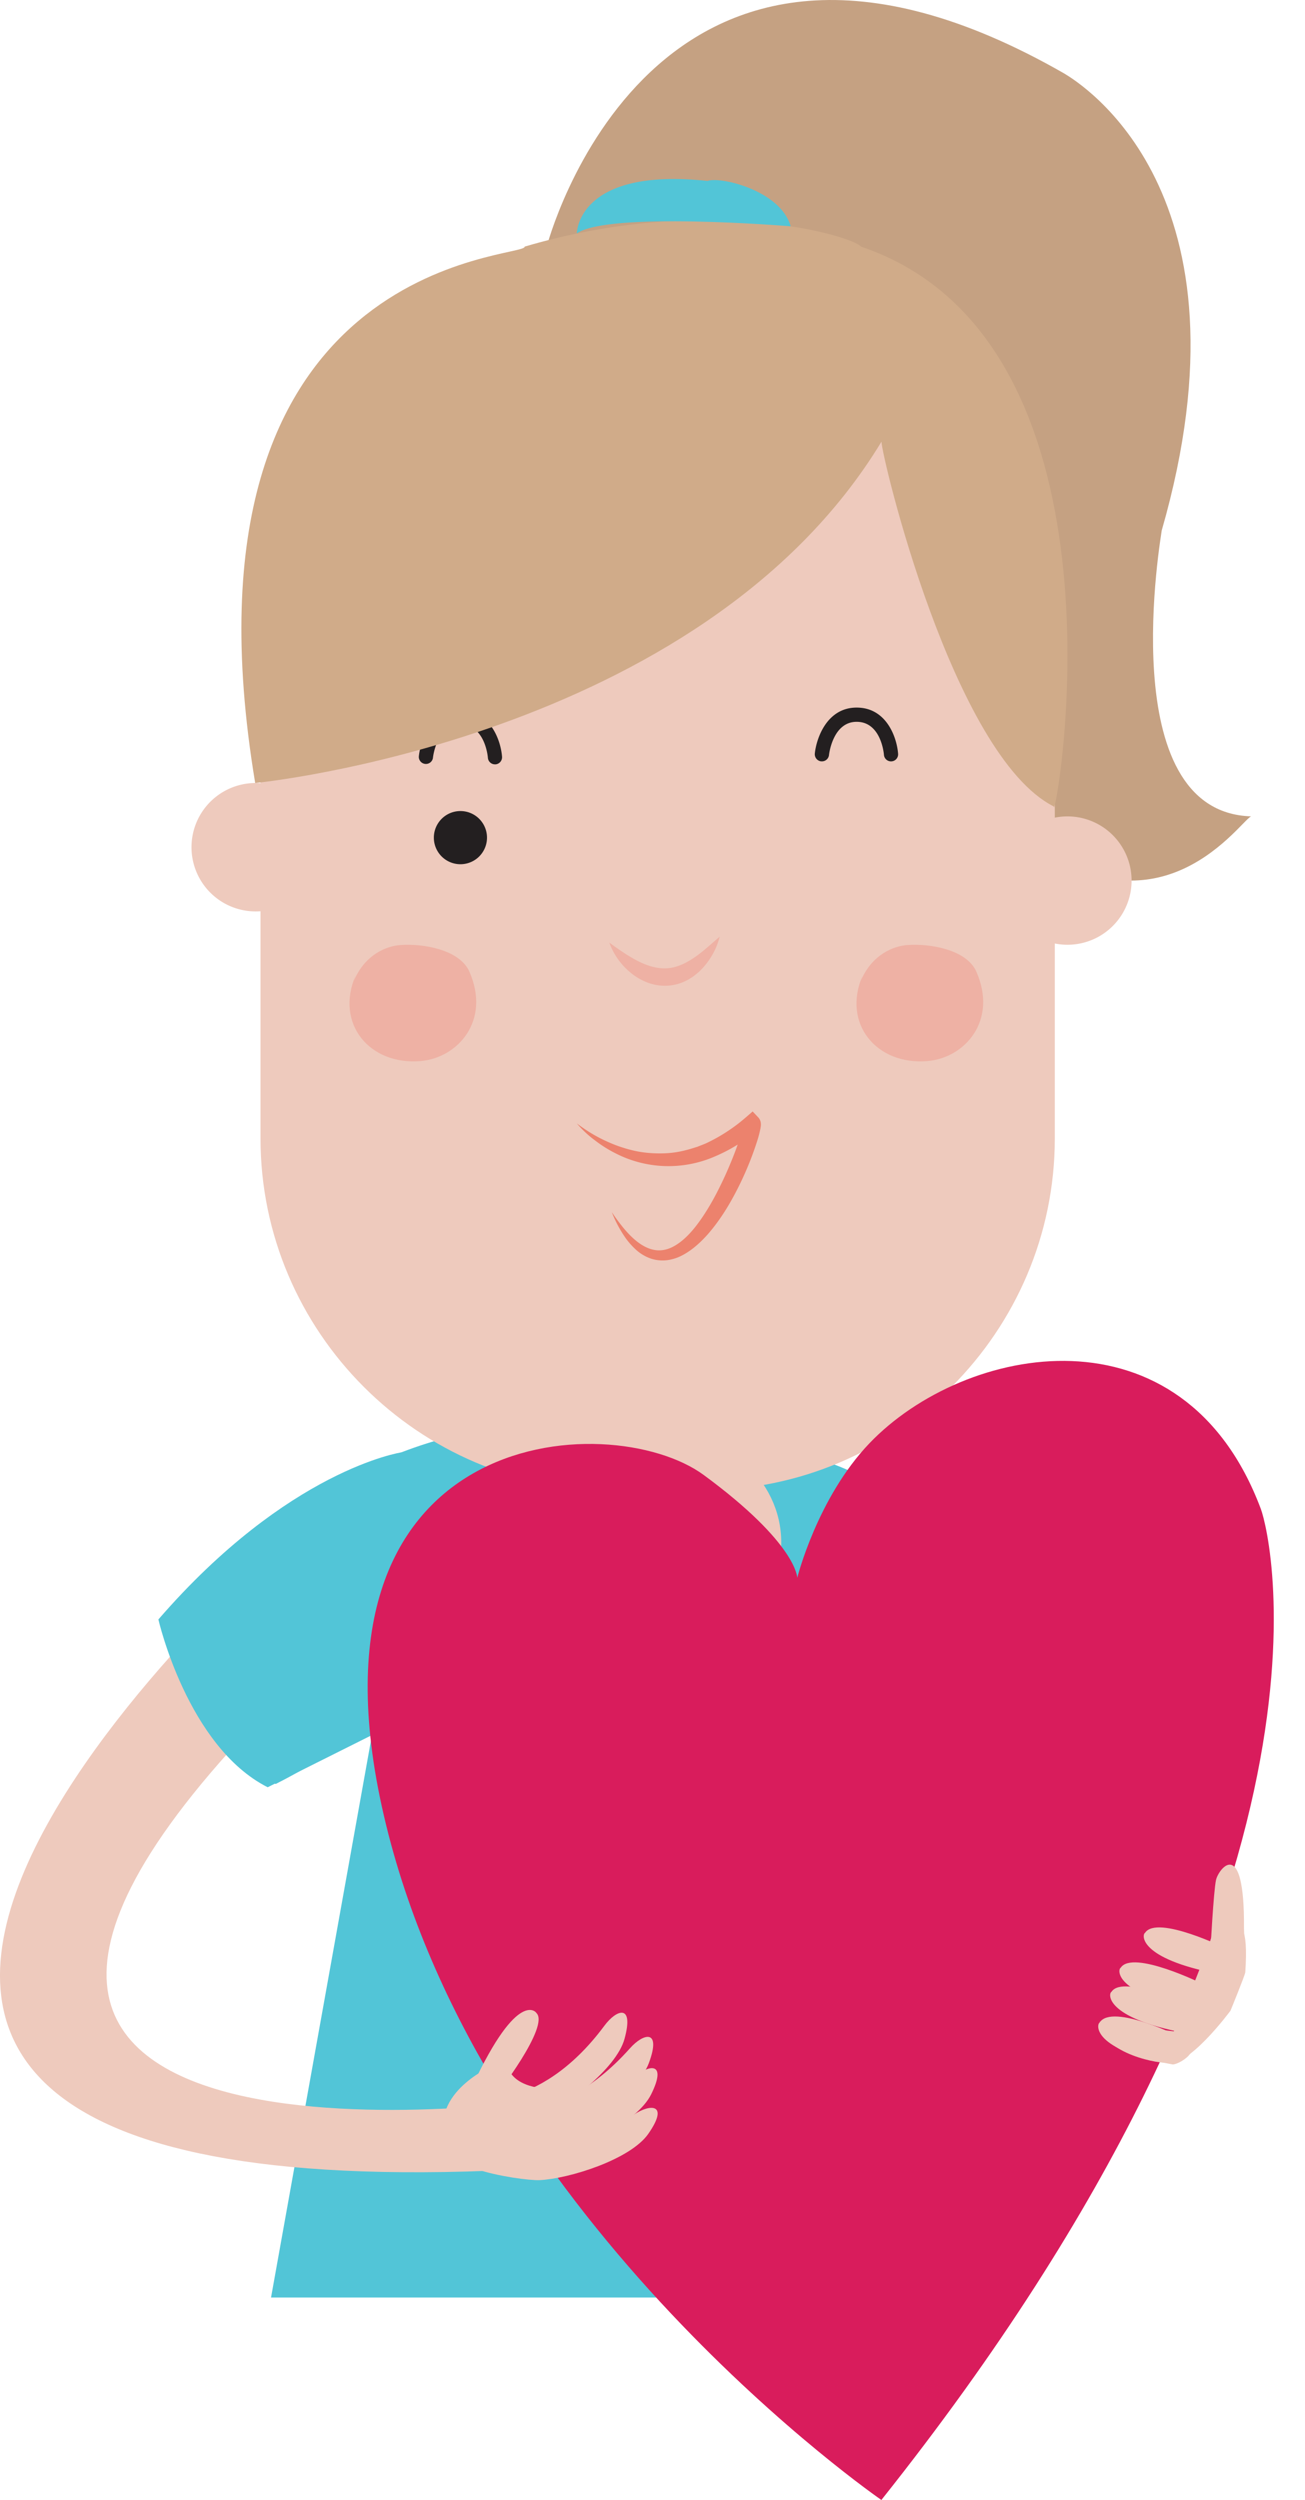
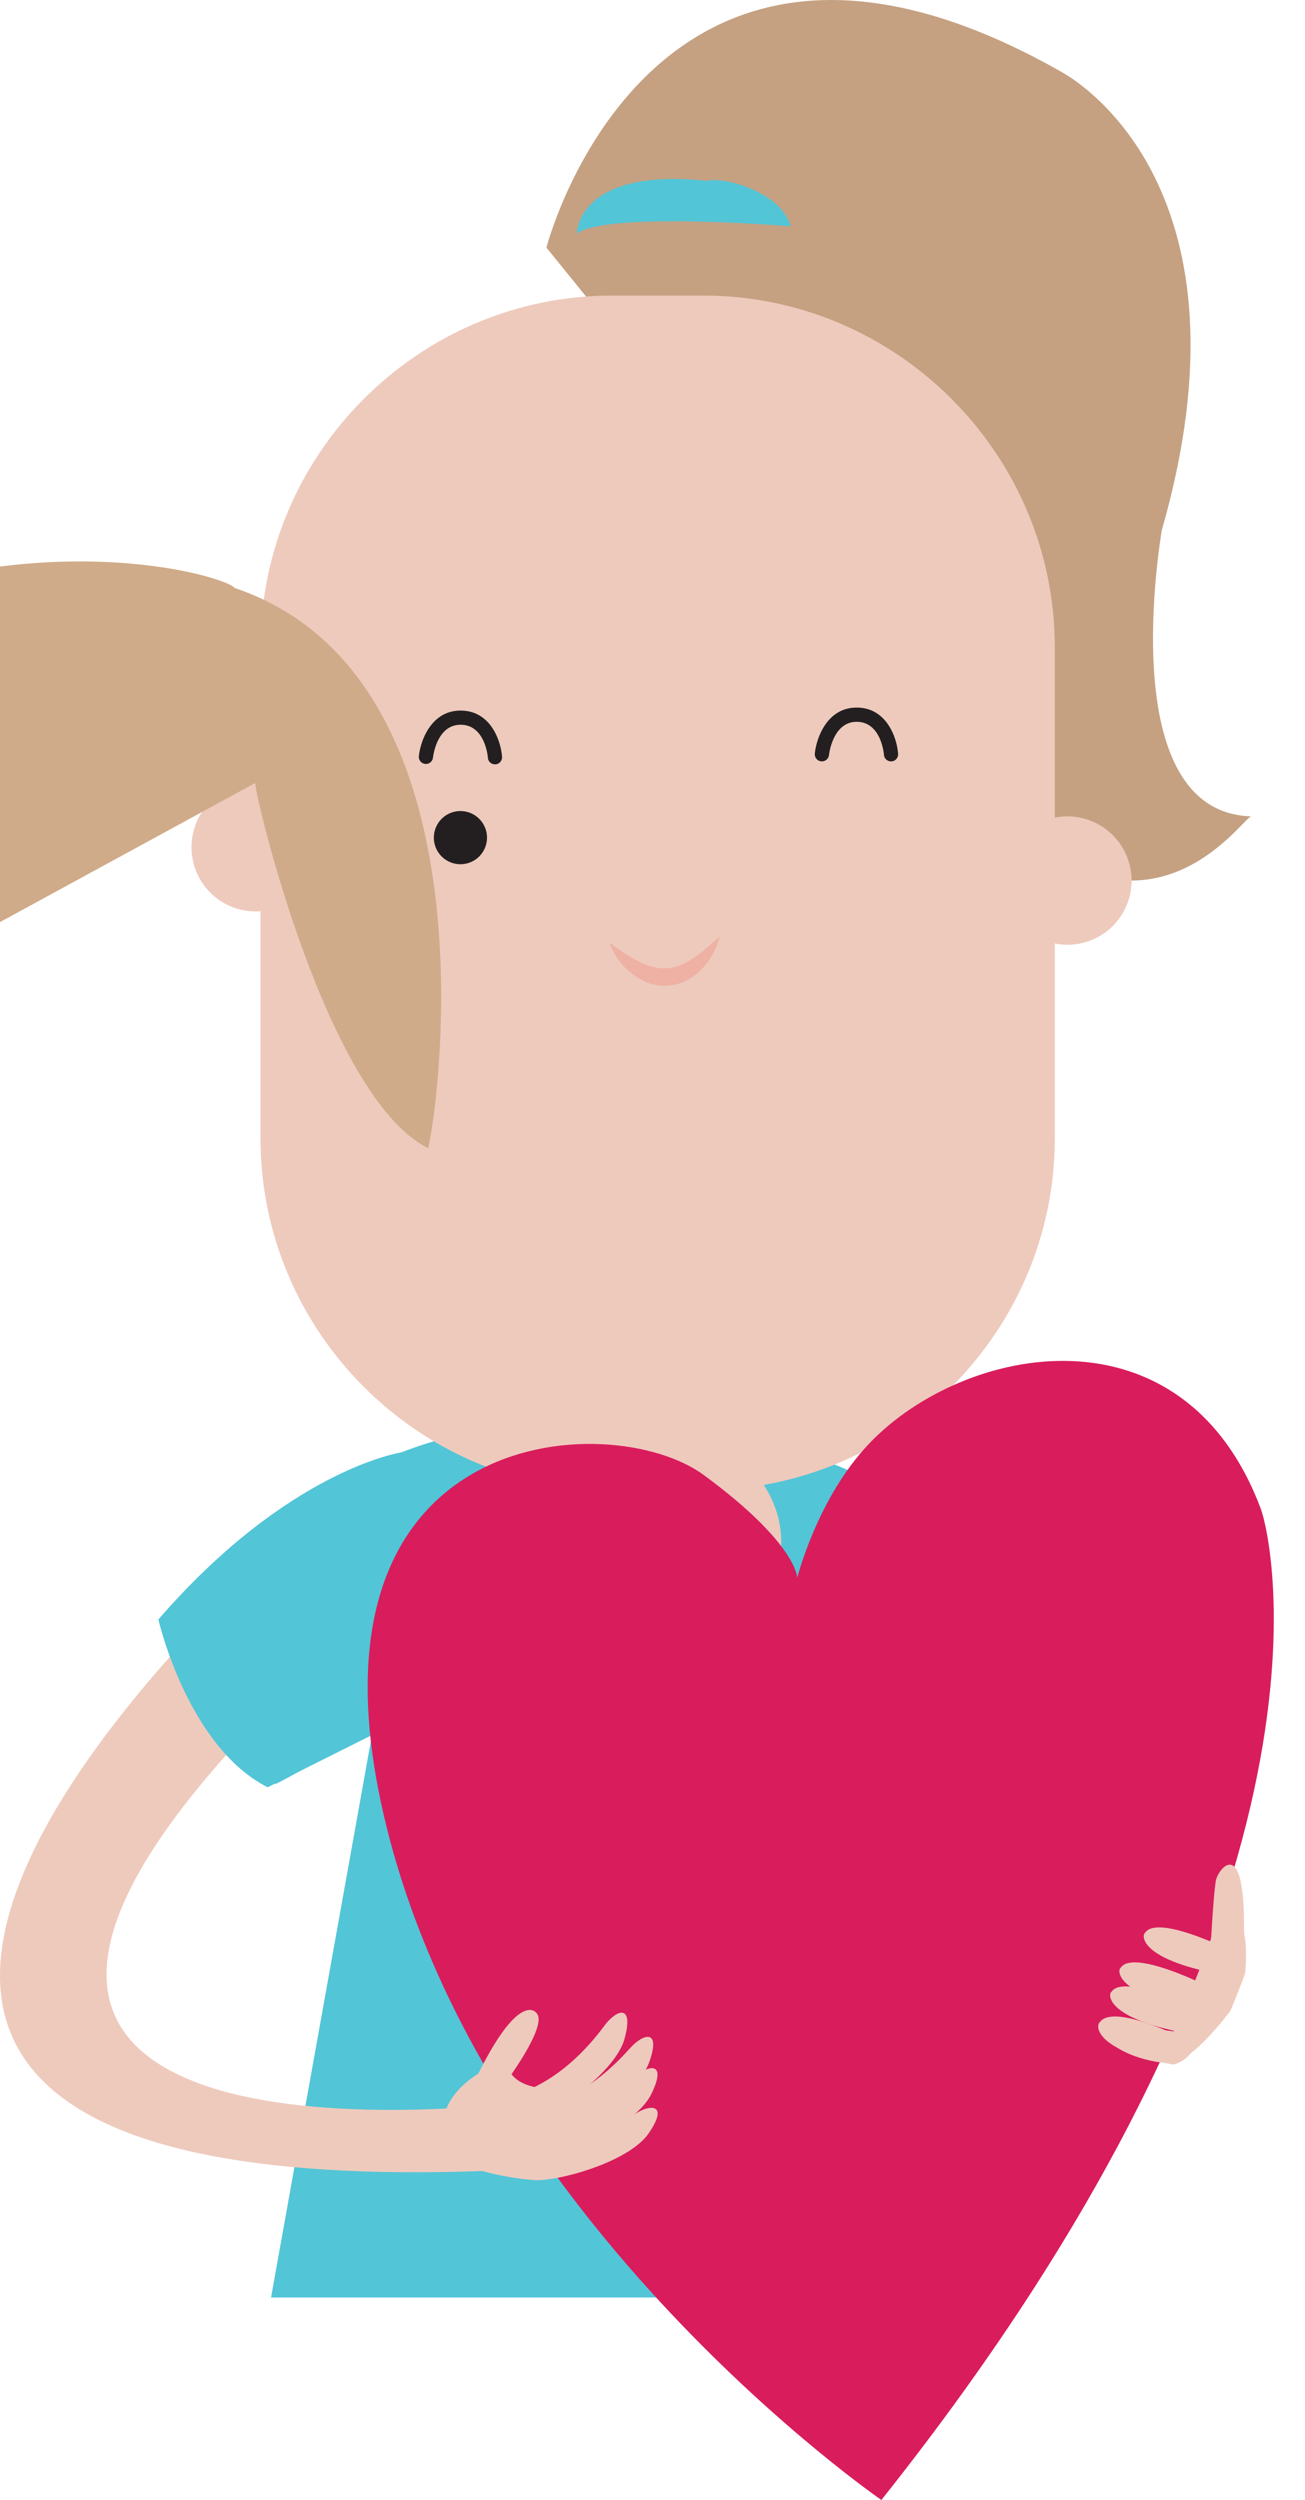
<svg xmlns="http://www.w3.org/2000/svg" width="63.5" height="121.563">
  <path fill="#52C5D7" d="M13.412 86.749c2.021-1.008 4.773-2.859 4.773-2.859l-4.997 27.83h33.583c-1.245-7.719-2.898-26.818-2.898-26.818l1.459 1.762 5.458-3.471s-2.843-10.117-11.482-12.391c-.114.113-4.093 1.021-4.093 1.021s.227 3.299-2.275 3.867c-2.5.566-4.547.795-5.456-3.297-.341.338-.741-3.387-2.3-2.969 0 0-7.75-.461-17.088 9.164-.215 1.11 1.732 5.718 5.316 8.161z" />
  <path fill="#EECABD" d="M59.086 94.31s-3.848-.07-4.217 2.623c-.37 2.693 1.628 2.738 1.628 2.738s3.744-2.447 2.589-5.361M38.015 74.995c0 3.076-2.842 5.568-6.347 5.568-3.504 0-6.346-2.492-6.346-5.568s2.842-5.57 6.346-5.57c3.505 0 6.347 2.494 6.347 5.57m-24.603.363s-37.99 33.523 13.904 30.012c-.538.365-1.926-3.143-1.926-3.143s-39.441 5.158-8.115-23.111c.663.324-3.863-3.758-3.863-3.758" />
  <path fill="#C5A182" d="M57.194 42.413c-1.722.66-4.011.693-6.808-1.273-.383-.18-23.797-29.1-23.797-29.1s5.117-19.982 25.205-8.461c.768.467 9.468 5.76 4.734 22.217 0 .117-2.432 13.693 4.35 13.9-.281.114-1.548 1.897-3.684 2.717" />
  <path fill="#EECABD" d="M15.563 41.194a3.122 3.122 0 1 1-6.245.005 3.122 3.122 0 0 1 6.245-.005m39.499 1.625a3.121 3.121 0 1 1-6.242 0 3.121 3.121 0 0 1 6.242 0" />
  <path fill="#EECABD" d="M34.22 72.462h-4.438c-9.408 0-17.106-7.697-17.106-17.107V31.479c0-9.408 7.698-17.107 17.106-17.107h4.438c9.408 0 17.106 7.699 17.106 17.107v23.875c0 9.411-7.698 17.108-17.106 17.108" />
  <path fill="#231F20" d="M23.697 40.731a1.293 1.293 0 1 1-2.586 0 1.293 1.293 0 0 1 2.586 0m16.297-3.709h-.036a.35.35 0 0 1-.31-.379c.08-.77.602-2.229 2.024-2.236h.012c1.462 0 1.959 1.469 2.017 2.246a.344.344 0 0 1-.319.369.345.345 0 0 1-.37-.318c-.005-.064-.141-1.605-1.328-1.605h-.008c-1.163.006-1.338 1.6-1.338 1.617a.345.345 0 0 1-.344.306zm-15.908.145a.345.345 0 0 1-.346-.32c-.004-.063-.139-1.605-1.328-1.605h-.007c-1.157.006-1.333 1.551-1.339 1.617a.346.346 0 0 1-.687-.07c.077-.77.599-2.229 2.022-2.236h.011c1.464 0 1.959 1.467 2.017 2.244a.348.348 0 0 1-.319.371l-.024-.001z" />
-   <path fill="#D0AB89" d="M12.417 38.075s21.692-2.111 30.475-16.598c0 .689 3.471 15.26 8.383 17.738 0 1.23 4.392-22.568-9.381-27.223-.399-.518-7.46-2.625-16.366 0 .136.593-17.383.388-13.111 26.083" />
+   <path fill="#D0AB89" d="M12.417 38.075c0 .689 3.471 15.26 8.383 17.738 0 1.23 4.392-22.568-9.381-27.223-.399-.518-7.46-2.625-16.366 0 .136.593-17.383.388-13.111 26.083" />
  <path fill="#EEB1A4" d="M29.649 45.835c.474.346.925.66 1.39.896.462.236.931.375 1.378.354.446-.014.888-.207 1.319-.492.434-.285.836-.666 1.285-1.047a3.575 3.575 0 0 1-.852 1.551l-.164.166-.183.148c-.06.053-.128.098-.196.139s-.135.09-.211.123a2.284 2.284 0 0 1-.961.258 2.391 2.391 0 0 1-.979-.166 2.897 2.897 0 0 1-.808-.482 3.364 3.364 0 0 1-1.018-1.448" />
-   <path fill="#EC826D" d="M28.068 54.626a7.42 7.42 0 0 0 2.038 1.111c.36.123.728.227 1.101.283s.747.074 1.117.061a4.7 4.7 0 0 0 1.094-.166c.18-.043.354-.104.529-.156.172-.074.349-.129.514-.215a8.384 8.384 0 0 0 1.86-1.236l.302-.262.268.283a.465.465 0 0 1 .113.197l.011.035v.01c.005.029.007.057.009.082.002.035 0 .041 0 .059l-.004.041a1.435 1.435 0 0 1-.018.125 5.563 5.563 0 0 1-.148.574 15.666 15.666 0 0 1-.821 2.062c-.428.885-.931 1.746-1.597 2.51-.338.375-.717.732-1.187.99a2.21 2.21 0 0 1-.774.262 1.825 1.825 0 0 1-.821-.082 2.1 2.1 0 0 1-.682-.402 3.616 3.616 0 0 1-.508-.559 5.91 5.91 0 0 1-.692-1.287c.271.4.559.787.886 1.121.328.328.711.611 1.122.699.408.098.815-.023 1.169-.262.359-.234.671-.568.949-.928.555-.729.996-1.561 1.387-2.412.193-.428.375-.863.537-1.303.079-.221.156-.441.225-.66.034-.109.068-.219.094-.324.014-.053.025-.104.033-.148.006-.025.007-.043.009-.055v-.002s.001-.008.001.012c0 .012.002.025.005.037l.007.035a.373.373 0 0 0 .1.166l.571.021a8.017 8.017 0 0 1-2.102 1.299 5.66 5.66 0 0 1-2.439.459 5.662 5.662 0 0 1-2.369-.617 6.25 6.25 0 0 1-1.021-.643 5.163 5.163 0 0 1-.868-.815" />
  <path fill="#52C5D7" d="M28.068 11.354s-.001-3.238 6.365-2.555c.567-.229 3.537.434 4.042 2.207-.068-.011-8.929-.732-10.407.348" />
-   <path fill="#EEB1A4" d="M17.303 47.435c-1.008 2.34.68 4.373 3.163 4.16 1.822-.156 3.419-1.973 2.375-4.346-.478-1.082-2.269-1.379-3.369-1.295-.648.047-1.716.447-2.26 1.758m24.761-.277c-1.01 2.34.678 4.373 3.161 4.16 1.823-.156 3.421-1.973 2.375-4.346-.476-1.082-2.269-1.379-3.368-1.295-.647.047-1.717.447-2.262 1.758" />
  <path fill="#52C5D7" d="M19.523 70.624s-5.49.826-11.816 8.123c0 0 1.412 6.186 5.318 8.16l5.667-2.834.831-13.449z" />
  <path fill="#D91C5C" d="M42.887 121.563s-19.326-13.299-24.102-32.834 10.914-20.348 15.461-17.004c4.548 3.344 4.548 4.998 4.548 4.998s.971-3.885 3.509-6.539c4.635-4.844 15.27-6.889 19.047 3.186.535 1.426 4.727 19.072-18.463 48.193" />
  <path fill="#EECABD" d="M58.899 94.849s.149-2.877.271-3.434c.124-.555 1.396-2.184 1.361 2.33.064 1.168-.324 2.572-.324 2.572l-1.636-.154.328-1.314z" />
  <path fill="#EECABD" d="M59.875 97.771s-2.135 2.895-3.133 2.508c-.052.121-3.216-.363-3.227-1.977-.287.035 3.838.502 3.838.502l1.605-3.533s1.951-3.994 1.637.631c-.01.136-.72 1.869-.72 1.869" />
  <path fill="#EECABD" d="M57.531 99.095s-3.412-1.715-4.026-.744c-.149.076-.392 1.326 3.529 2.029.21.084 1.729-.746.497-1.285" />
  <path fill="#EECABD" d="M58.087 97.647s-3.419-1.695-4.005-.791c-.148.068-.361 1.242 3.543 1.994.21.079 1.697-.669.462-1.203" />
  <path fill="#EECABD" d="M58.538 96.478s-3.421-1.693-4.007-.793c-.147.07-.359 1.244 3.544 1.994.211.08 1.697-.668.463-1.201m1.187-1.702s-3.423-1.693-4.009-.789c-.148.068-.358 1.24 3.546 1.992.209.081 1.693-.667.463-1.203m-36.735 6.653s-.346 1.77.939.68c.255-.215 2.838-3.605 2.17-4.227.026.006-.87-1.26-3.109 3.547" />
  <path fill="#EECABD" d="M22.62 102.095s3.531.801 6.79-3.594c.587-.791 1.453-1.094.979.639-.402 1.469-2.901 3.344-4.23 3.889-.846.349-6.228 1.367-3.539-.934" />
  <path fill="#EECABD" d="M23.571 102.577s3.444 1.109 7.082-2.977c.655-.736 1.544-.961.919.723-.532 1.428-3.189 3.072-4.562 3.5-.874.27-6.322.803-3.439-1.246" />
  <path fill="#EECABD" d="M23.491 103.255s3.312 1.465 7.353-2.225c.729-.662 1.638-.795.838.814-.678 1.365-3.488 2.727-4.898 3.006-.899.18-6.373.145-3.293-1.595" />
  <path fill="#EECABD" d="M23.236 103.946s3.059 1.936 7.6-1.115c.817-.549 1.736-.543.71.928-.872 1.252-3.854 2.182-5.289 2.252-.915.043-6.325-.799-3.021-2.065" />
  <path fill="#EECABD" d="M27.08 101.571s-1.739.123-2.285-.852c-.373.043-1.125-.119-1.125-.119s-3.471 1.682-1.464 4.262c.013.035 3.948-.433 4.874-3.291" />
</svg>